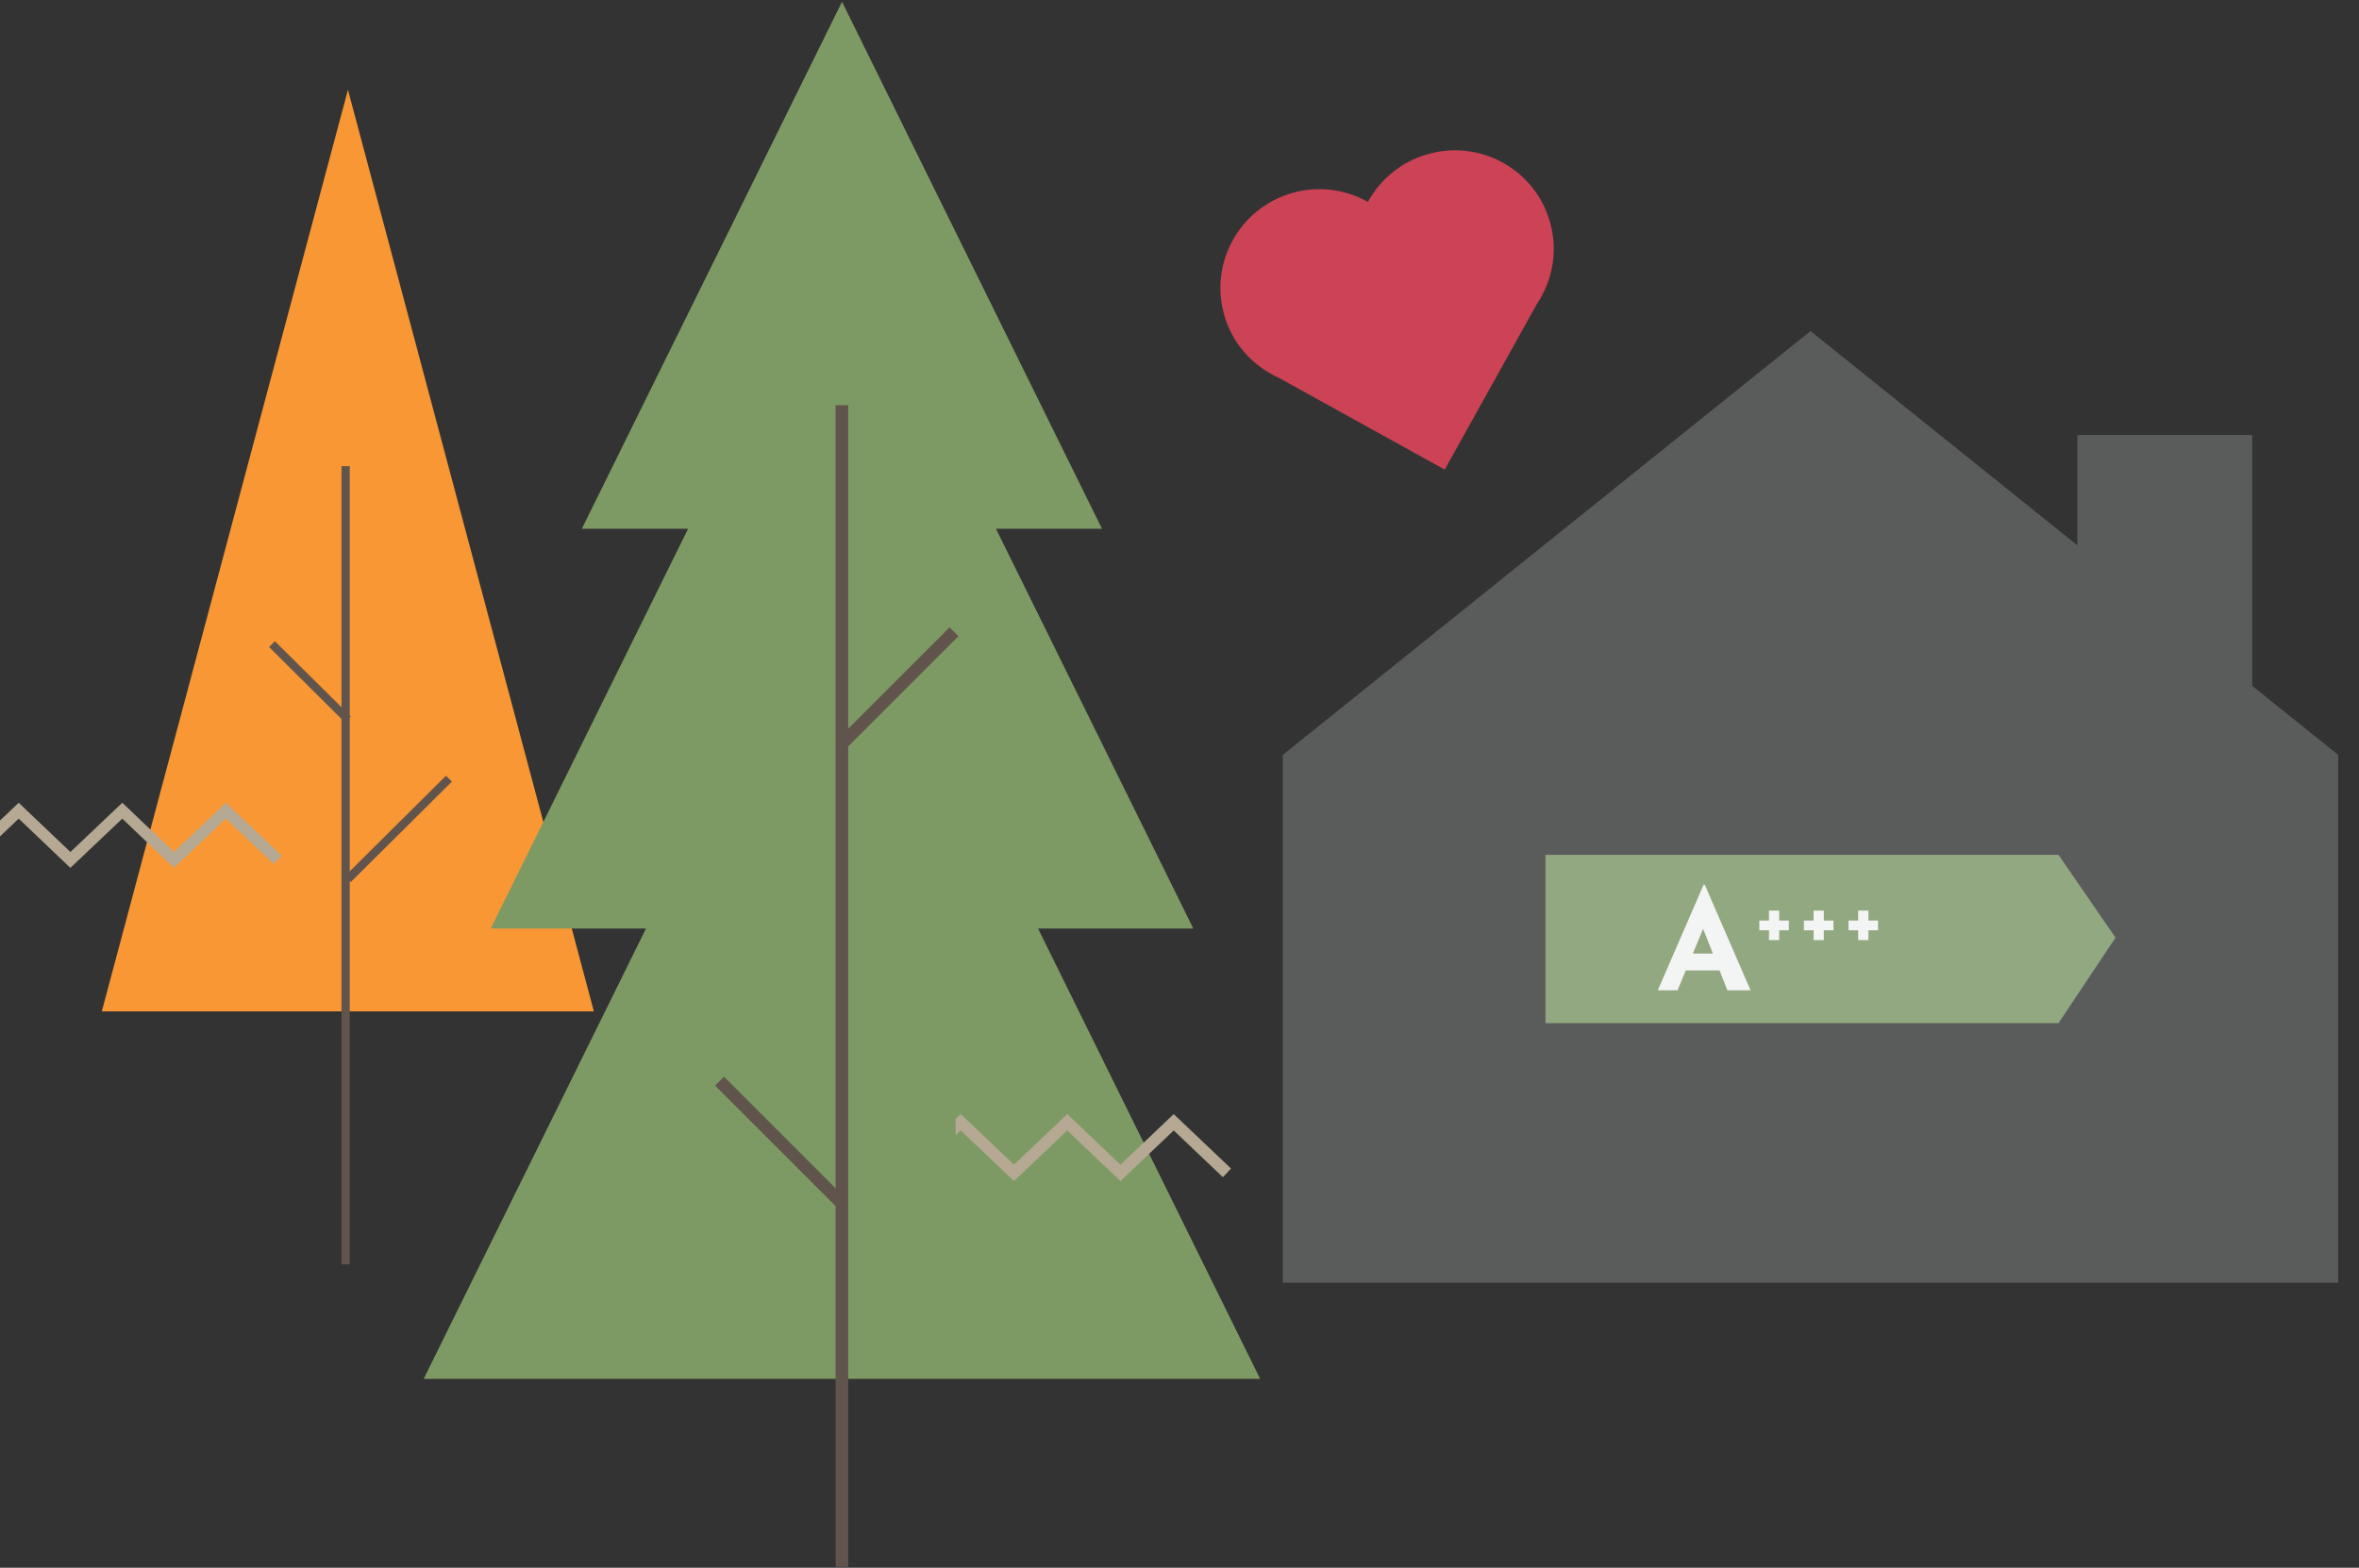
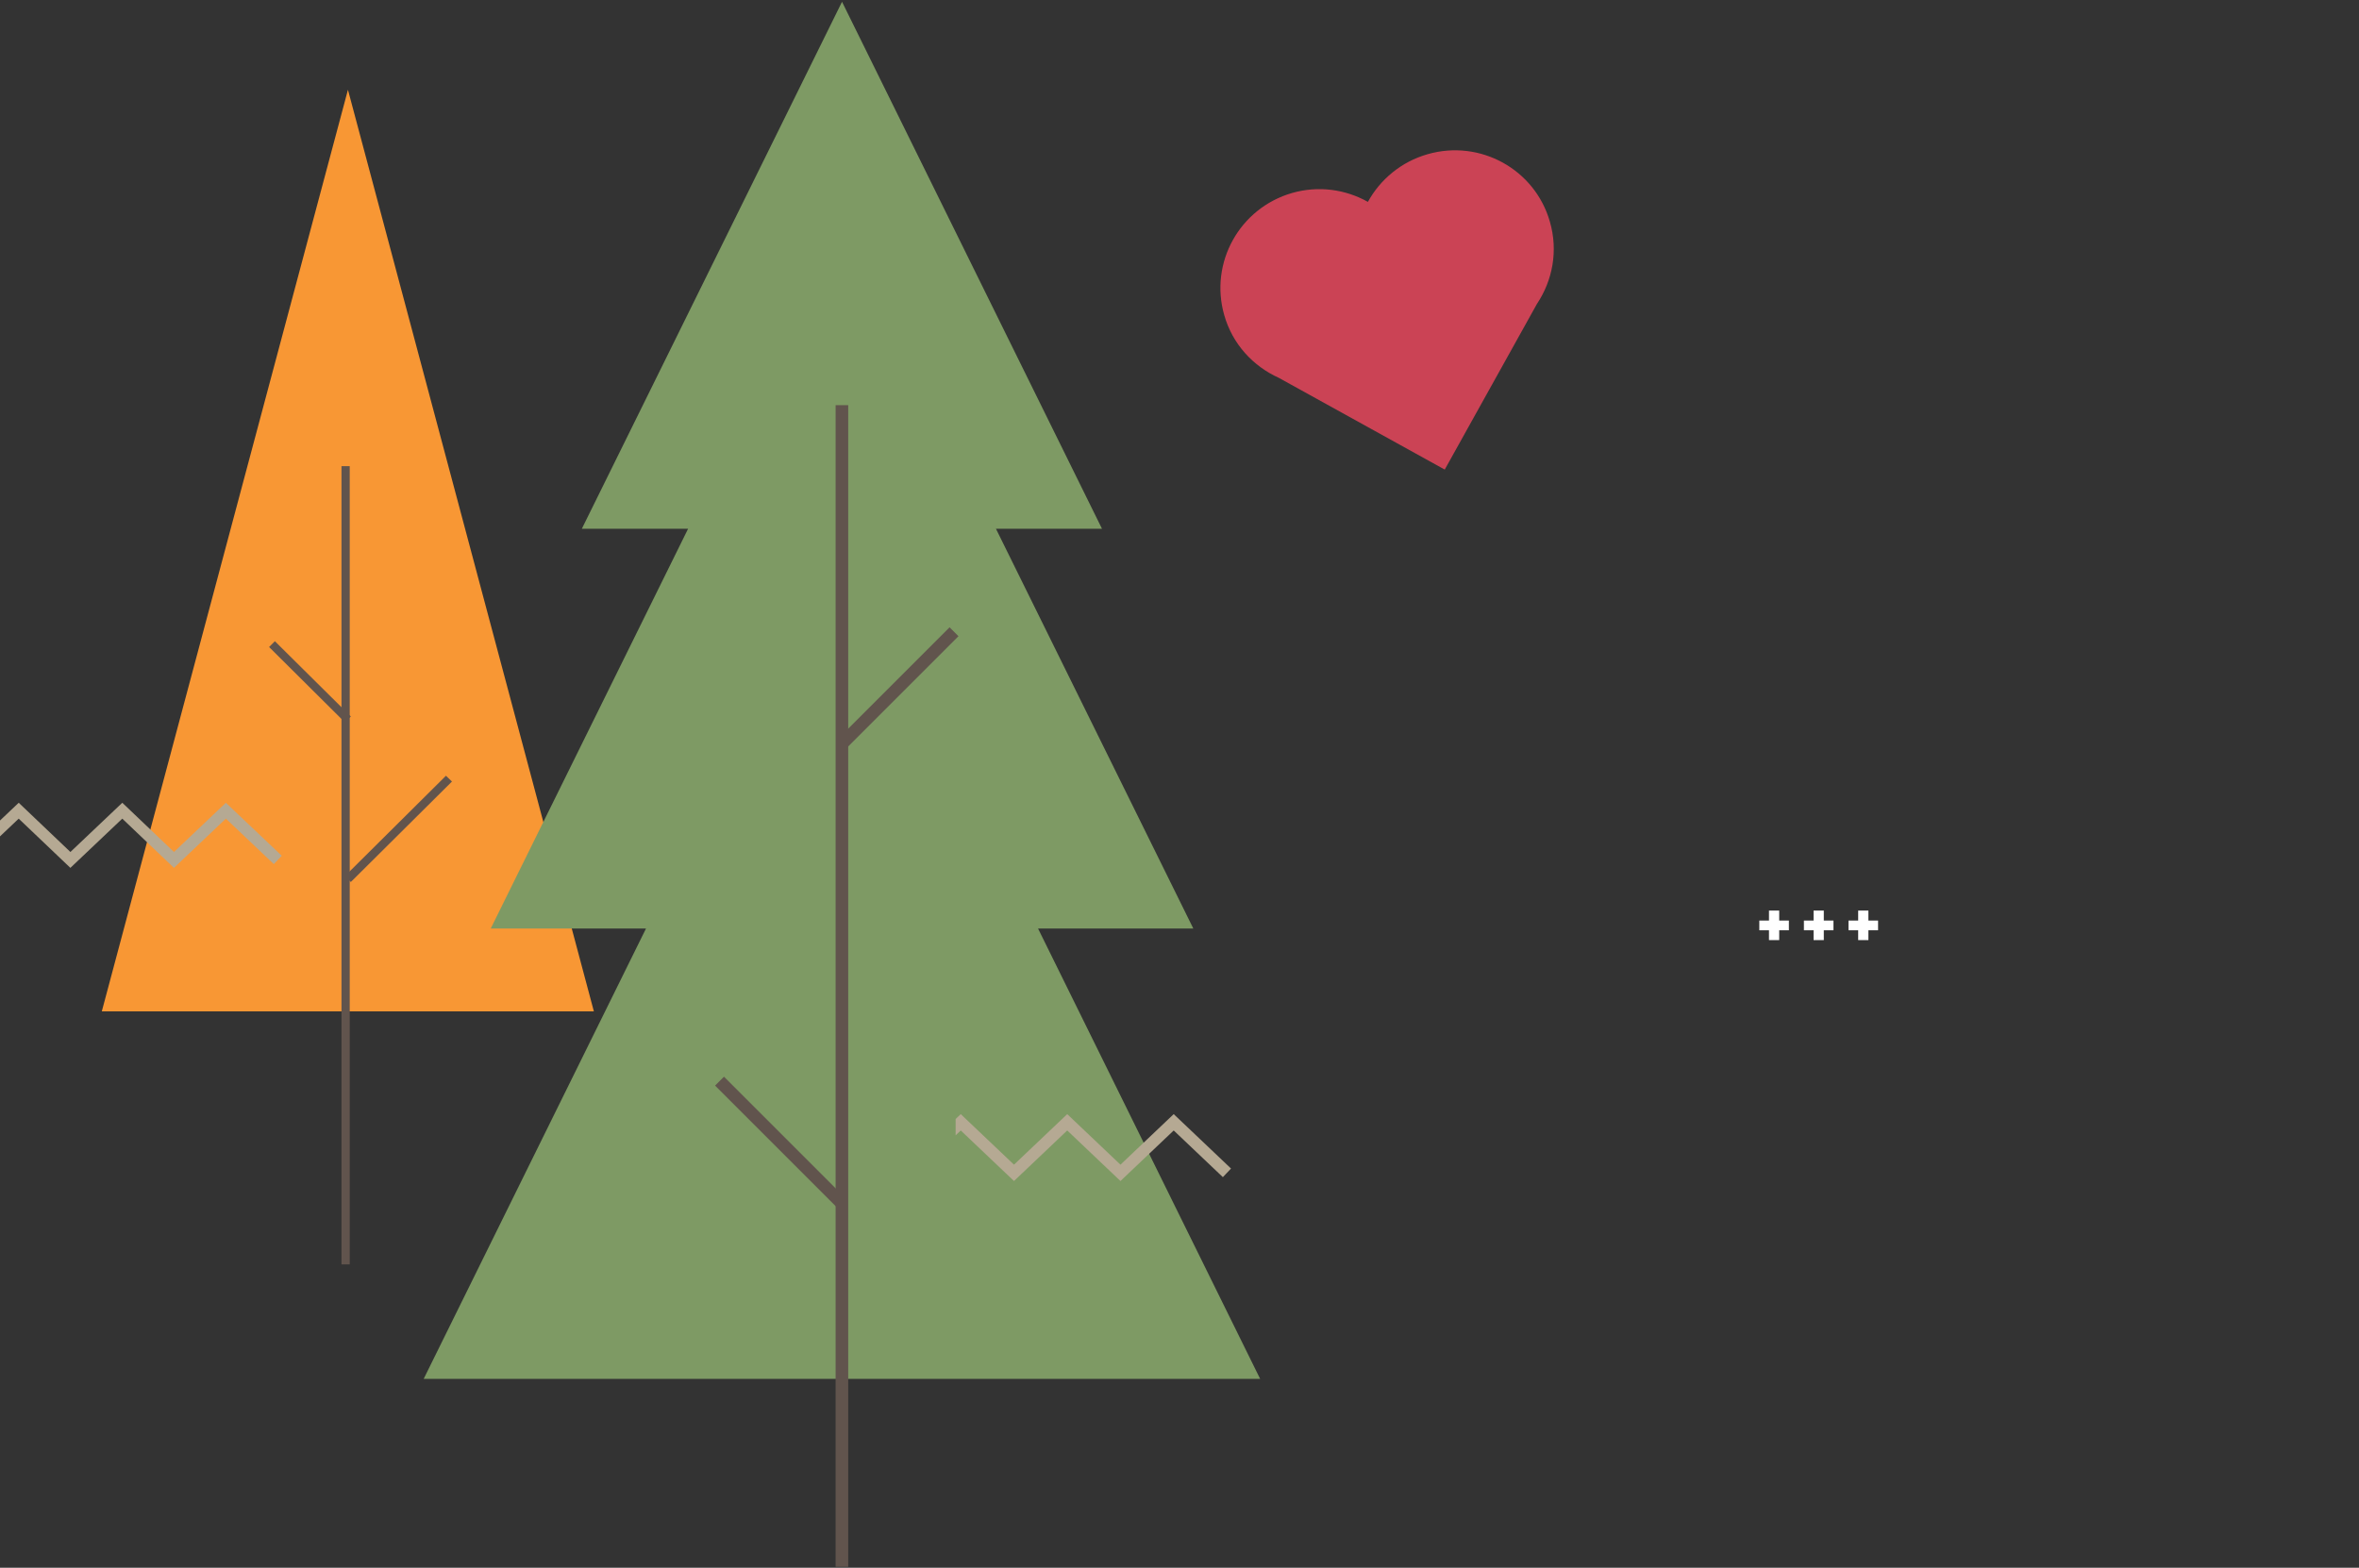
<svg xmlns="http://www.w3.org/2000/svg" id="Layer_2" width="373.59mm" height="248.32mm" viewBox="0 0 1059 703.9">
  <rect x="0" y="0" width="1059" height="703.9" fill="#333333" stroke="none" />
  <defs>
    <style>.cls-1{stroke-width:.76px;}.cls-1,.cls-2,.cls-3,.cls-4,.cls-5{fill:none;}.cls-1,.cls-3{stroke:#61544d;}.cls-1,.cls-4,.cls-5{stroke-miterlimit:10;}.cls-6{clip-path:url(#clippath);}.cls-2,.cls-7,.cls-8,.cls-9,.cls-10,.cls-11,.cls-12{stroke-width:0px;}.cls-3{stroke-miterlimit:10;stroke-width:.76px;}.cls-4{stroke-width:5.17px;}.cls-4,.cls-5{stroke:#b5a993;}.cls-13{clip-path:url(#clippath-1);}.cls-14{clip-path:url(#clippath-4);}.cls-15{clip-path:url(#clippath-3);}.cls-16{clip-path:url(#clippath-2);}.cls-17{clip-path:url(#clippath-7);}.cls-18{clip-path:url(#clippath-8);}.cls-19{clip-path:url(#clippath-6);}.cls-20{clip-path:url(#clippath-5);}.cls-21{clip-path:url(#clippath-9);}.cls-22{clip-path:url(#clippath-20);}.cls-23{clip-path:url(#clippath-21);}.cls-24{clip-path:url(#clippath-22);}.cls-25{clip-path:url(#clippath-14);}.cls-26{clip-path:url(#clippath-13);}.cls-27{clip-path:url(#clippath-12);}.cls-28{clip-path:url(#clippath-10);}.cls-29{clip-path:url(#clippath-15);}.cls-30{clip-path:url(#clippath-17);}.cls-31{clip-path:url(#clippath-16);}.cls-32{clip-path:url(#clippath-19);}.cls-33{clip-path:url(#clippath-11);}.cls-34{clip-path:url(#clippath-18);}.cls-35{opacity:.25;}.cls-7{fill:#f89734;}.cls-8{fill:#61544d;}.cls-9{fill:#d1d2d4;}.cls-10{fill:#cb4355;}.cls-11{fill:#7e9a64;}.cls-12{fill:#fff;}.cls-5{stroke-width:5.32px;}</style>
    <clipPath id="clippath">
      <rect class="cls-2" y=".8" width="1057.2" height="703.5" />
    </clipPath>
    <clipPath id="clippath-1">
      <rect class="cls-2" y=".8" width="1057.2" height="703.5" />
    </clipPath>
    <clipPath id="clippath-2">
      <rect class="cls-2" y=".8" width="1057.2" height="703.5" />
    </clipPath>
    <clipPath id="clippath-3">
      <rect class="cls-2" x="-7.53" y="7.54" width="1057.2" height="703.5" />
    </clipPath>
    <clipPath id="clippath-4">
      <rect class="cls-2" x="-7.53" y="7.54" width="1057.2" height="703.5" />
    </clipPath>
    <clipPath id="clippath-5">
      <rect class="cls-2" x="-7.53" y="7.54" width="1057.2" height="703.5" />
    </clipPath>
    <clipPath id="clippath-6">
      <rect class="cls-2" x="547.57" y="126.54" width="530.5" height="452.5" />
    </clipPath>
    <clipPath id="clippath-7">
      <rect class="cls-2" y=".8" width="1057.2" height="703.5" />
    </clipPath>
    <clipPath id="clippath-8">
      <rect class="cls-2" y=".8" width="1057.2" height="703.5" />
    </clipPath>
    <clipPath id="clippath-9">
      <rect class="cls-2" y=".8" width="1057.2" height="703.5" />
    </clipPath>
    <clipPath id="clippath-10">
      <rect class="cls-2" y=".8" width="1057.2" height="703.5" />
    </clipPath>
    <clipPath id="clippath-11">
      <rect class="cls-2" y=".8" width="1057.2" height="703.5" />
    </clipPath>
    <clipPath id="clippath-12">
      <rect class="cls-2" y="339.7" width="150.1" height="109.4" />
    </clipPath>
    <clipPath id="clippath-13">
      <rect class="cls-2" y=".8" width="1057.2" height="703.5" />
    </clipPath>
    <clipPath id="clippath-14">
      <rect class="cls-2" y=".8" width="1057.2" height="703.5" />
    </clipPath>
    <clipPath id="clippath-15">
      <rect class="cls-2" y=".8" width="1057.2" height="703.5" />
    </clipPath>
    <clipPath id="clippath-16">
      <rect class="cls-2" y=".8" width="1057.2" height="703.5" />
    </clipPath>
    <clipPath id="clippath-17">
      <rect class="cls-2" x="-165.64" y="-78.04" width="1057.19" height="703.49" transform="translate(-87.23 336.81) rotate(-45)" />
    </clipPath>
    <clipPath id="clippath-18">
      <rect class="cls-2" x="-165.64" y="-78.04" width="1057.19" height="703.49" transform="translate(-87.23 336.81) rotate(-45)" />
    </clipPath>
    <clipPath id="clippath-19">
      <rect class="cls-2" x="-5.98" y="-100.76" width="1057.19" height="703.49" transform="translate(-24.4 443.05) rotate(-45)" />
    </clipPath>
    <clipPath id="clippath-20">
      <rect class="cls-2" x="-5.98" y="-100.76" width="1057.19" height="703.49" transform="translate(-24.4 443.05) rotate(-45)" />
    </clipPath>
    <clipPath id="clippath-21">
      <rect class="cls-2" y=".8" width="1057.2" height="703.5" />
    </clipPath>
    <clipPath id="clippath-22">
      <rect class="cls-2" x="429" y="481.8" width="171.1" height="112.5" />
    </clipPath>
  </defs>
  <g class="cls-6">
-     <polygon class="cls-11" points="693.8 383.8 693.8 459.4 924.1 459.4 949.7 421 924.1 383.8 693.8 383.8" />
-   </g>
+     </g>
  <g class="cls-13">
-     <path class="cls-12" d="M771.92,435.71h-15.13l-3.72,8.93h-8.86l20.58-47.42h.5l20.58,47.42h-10.41l-3.53-8.93h-.01ZM768.95,428.14l-4.4-11.1-4.59,11.1h8.99Z" />
-   </g>
+     </g>
  <g class="cls-16">
    <path class="cls-12" d="M798.72,408.84v4.48h4.34v4.37h-4.34v4.41h-4.59v-4.41h-4.34v-4.37h4.34v-4.48h4.59Z" />
    <path class="cls-12" d="M818.74,408.84v4.48h4.34v4.37h-4.34v4.41h-4.59v-4.41h-4.34v-4.37h4.34v-4.48h4.59Z" />
    <path class="cls-12" d="M838.76,408.84v4.48h4.34v4.37h-4.34v4.41h-4.59v-4.41h-4.34v-4.37h4.34v-4.48h4.59Z" />
  </g>
  <g class="cls-15">
    <g class="cls-14">
      <path class="cls-10" d="M695.77,99.54c-6.7-23.5-31.3-37.1-54.9-30.3-11.9,3.4-21.3,11.4-26.8,21.4-10-5.6-22.1-7.4-34-4-23.6,6.8-37.2,31.3-30.5,54.8,3.7,13.1,13,23,24.5,28.2l74.5,41.2,41.4-74.4c7-10.5,9.6-23.8,5.8-36.9" />
    </g>
    <g class="cls-20">
      <g class="cls-35">
        <g class="cls-19">
-           <polygon class="cls-9" points="1049.67 338.94 1011.07 307.94 1011.07 195.34 932.57 195.34 932.57 244.84 812.77 148.64 575.87 338.94 575.87 575.94 1049.67 575.94 1049.67 338.94" />
-         </g>
+           </g>
      </g>
    </g>
  </g>
  <g class="cls-17">
    <polygon class="cls-7" points="156.2 40.3 45.7 454.1 266.6 454.1 156.2 40.3" />
  </g>
  <g class="cls-18">
    <rect class="cls-8" x="153.3" y="209.3" width="3.7" height="358.4" />
  </g>
  <g class="cls-21">
    <polygon class="cls-8" points="157.5 396 154.8 393.4 200.2 348.3 202.9 350.9 157.5 396" />
  </g>
  <g class="cls-28">
    <polygon class="cls-8" points="154.8 324.3 120.8 290.5 123.4 287.9 157.5 321.7 154.8 324.3" />
  </g>
  <g class="cls-33">
    <g class="cls-27">
      <polyline class="cls-4" points="-247.5 386.1 -224.2 364 -201 386.1 -177.7 364 -154.4 386.1 -131.2 364 -107.9 386.1 -84.7 364 -61.4 386.1 -38.2 364 -14.9 386.1 8.4 364 31.6 386.1 54.9 364 78.1 386.1 101.4 364 124.7 386.1" />
    </g>
  </g>
  <g class="cls-26">
    <polygon class="cls-11" points="378 .8 261.2 237.4 308.9 237.4 220.3 416.9 290 416.9 190.2 619.1 565.7 619.1 466 416.9 535.7 416.9 447.1 237.4 494.7 237.4 378 .8" />
  </g>
  <g class="cls-25">
    <rect class="cls-8" x="375.5" y="182.3" width="4.9" height="520.8" />
  </g>
  <g class="cls-29">
    <g class="cls-31">
      <rect class="cls-1" x="375.5" y="182.3" width="4.9" height="520.8" />
    </g>
  </g>
  <g class="cls-30">
    <rect class="cls-8" x="348.2" y="474.36" width="4.9" height="77.4" transform="translate(-260.09 398.22) rotate(-45)" />
  </g>
  <g class="cls-34">
    <rect class="cls-3" x="348.2" y="474.36" width="4.9" height="77.4" transform="translate(-260.09 398.22) rotate(-45)" />
  </g>
  <g class="cls-32">
    <rect class="cls-8" x="367.58" y="306.51" width="70.8" height="4.9" transform="translate(-100.44 375.44) rotate(-45)" />
  </g>
  <g class="cls-22">
    <rect class="cls-3" x="367.58" y="306.51" width="70.8" height="4.9" transform="translate(-100.44 375.44) rotate(-45)" />
  </g>
  <g class="cls-23">
    <g class="cls-24">
      <polyline class="cls-5" points="168.4 526.6 192.3 503.9 216.2 526.6 240.1 503.9 264 526.6 287.9 503.9 311.8 526.6 335.7 503.9 359.6 526.6 383.5 503.9 407.4 526.6 431.3 503.9 455.2 526.6 479.1 503.9 503 526.6 526.9 503.9 550.8 526.6" />
    </g>
  </g>
</svg>